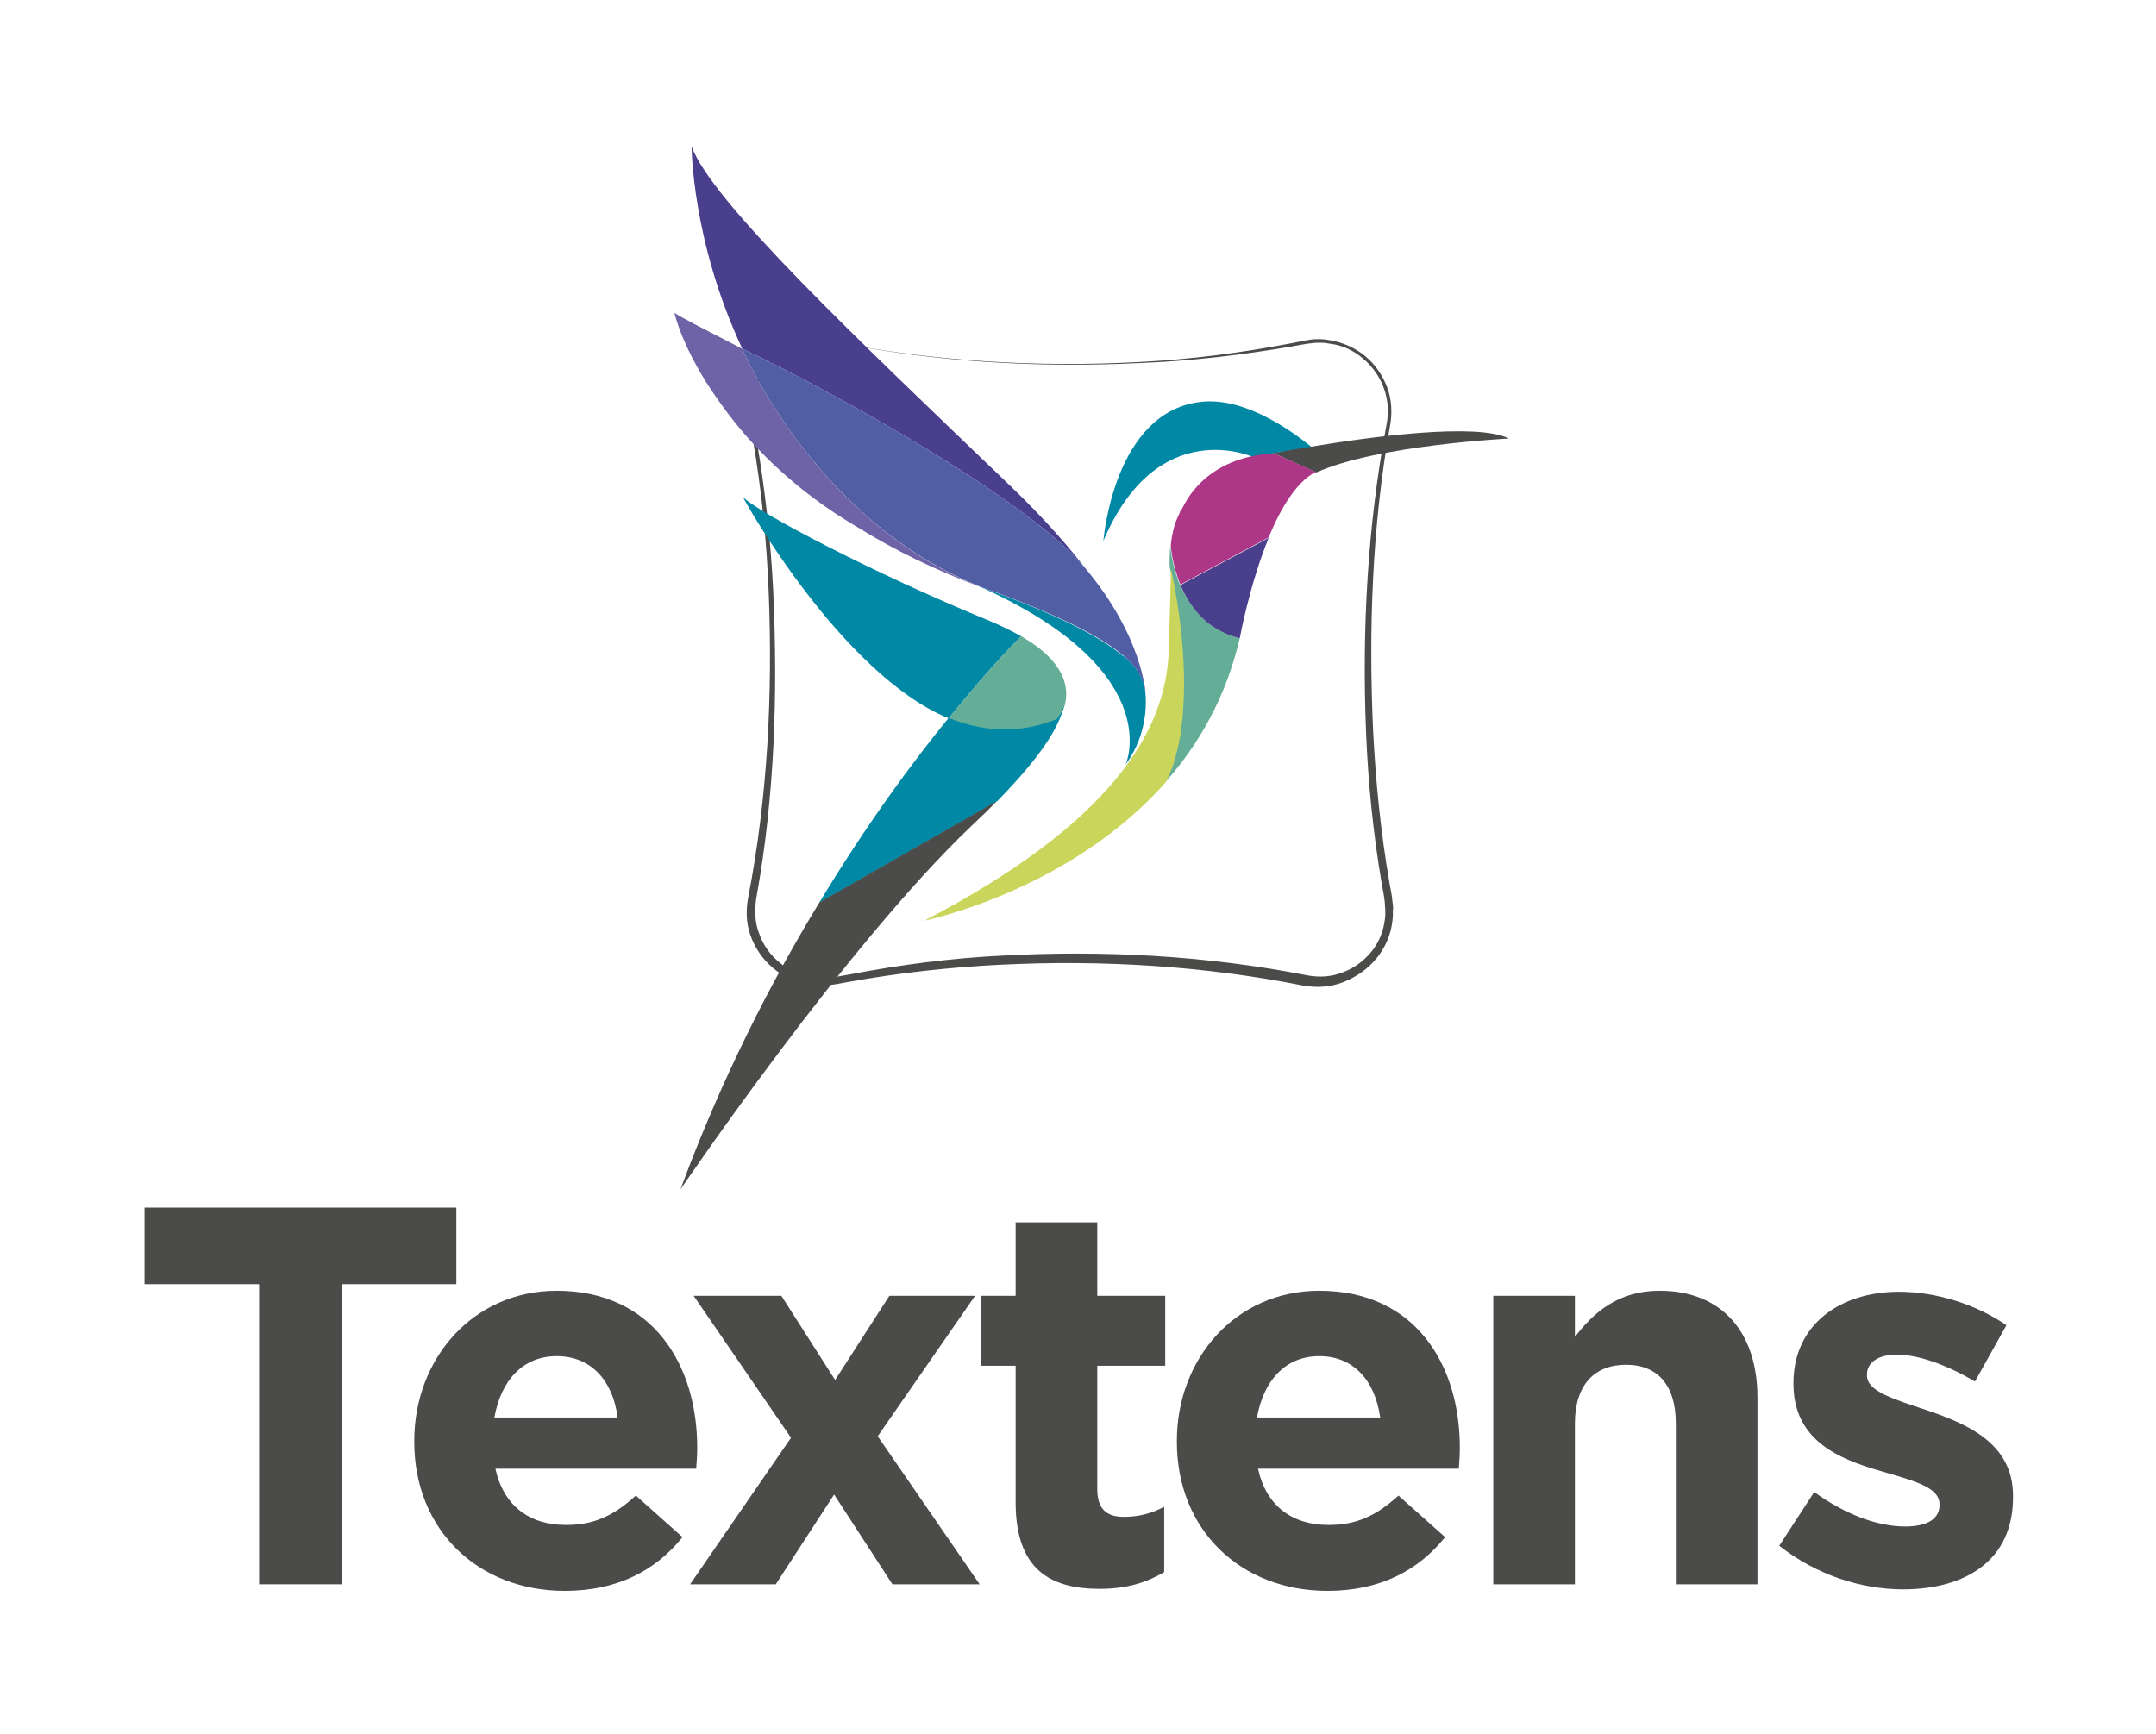
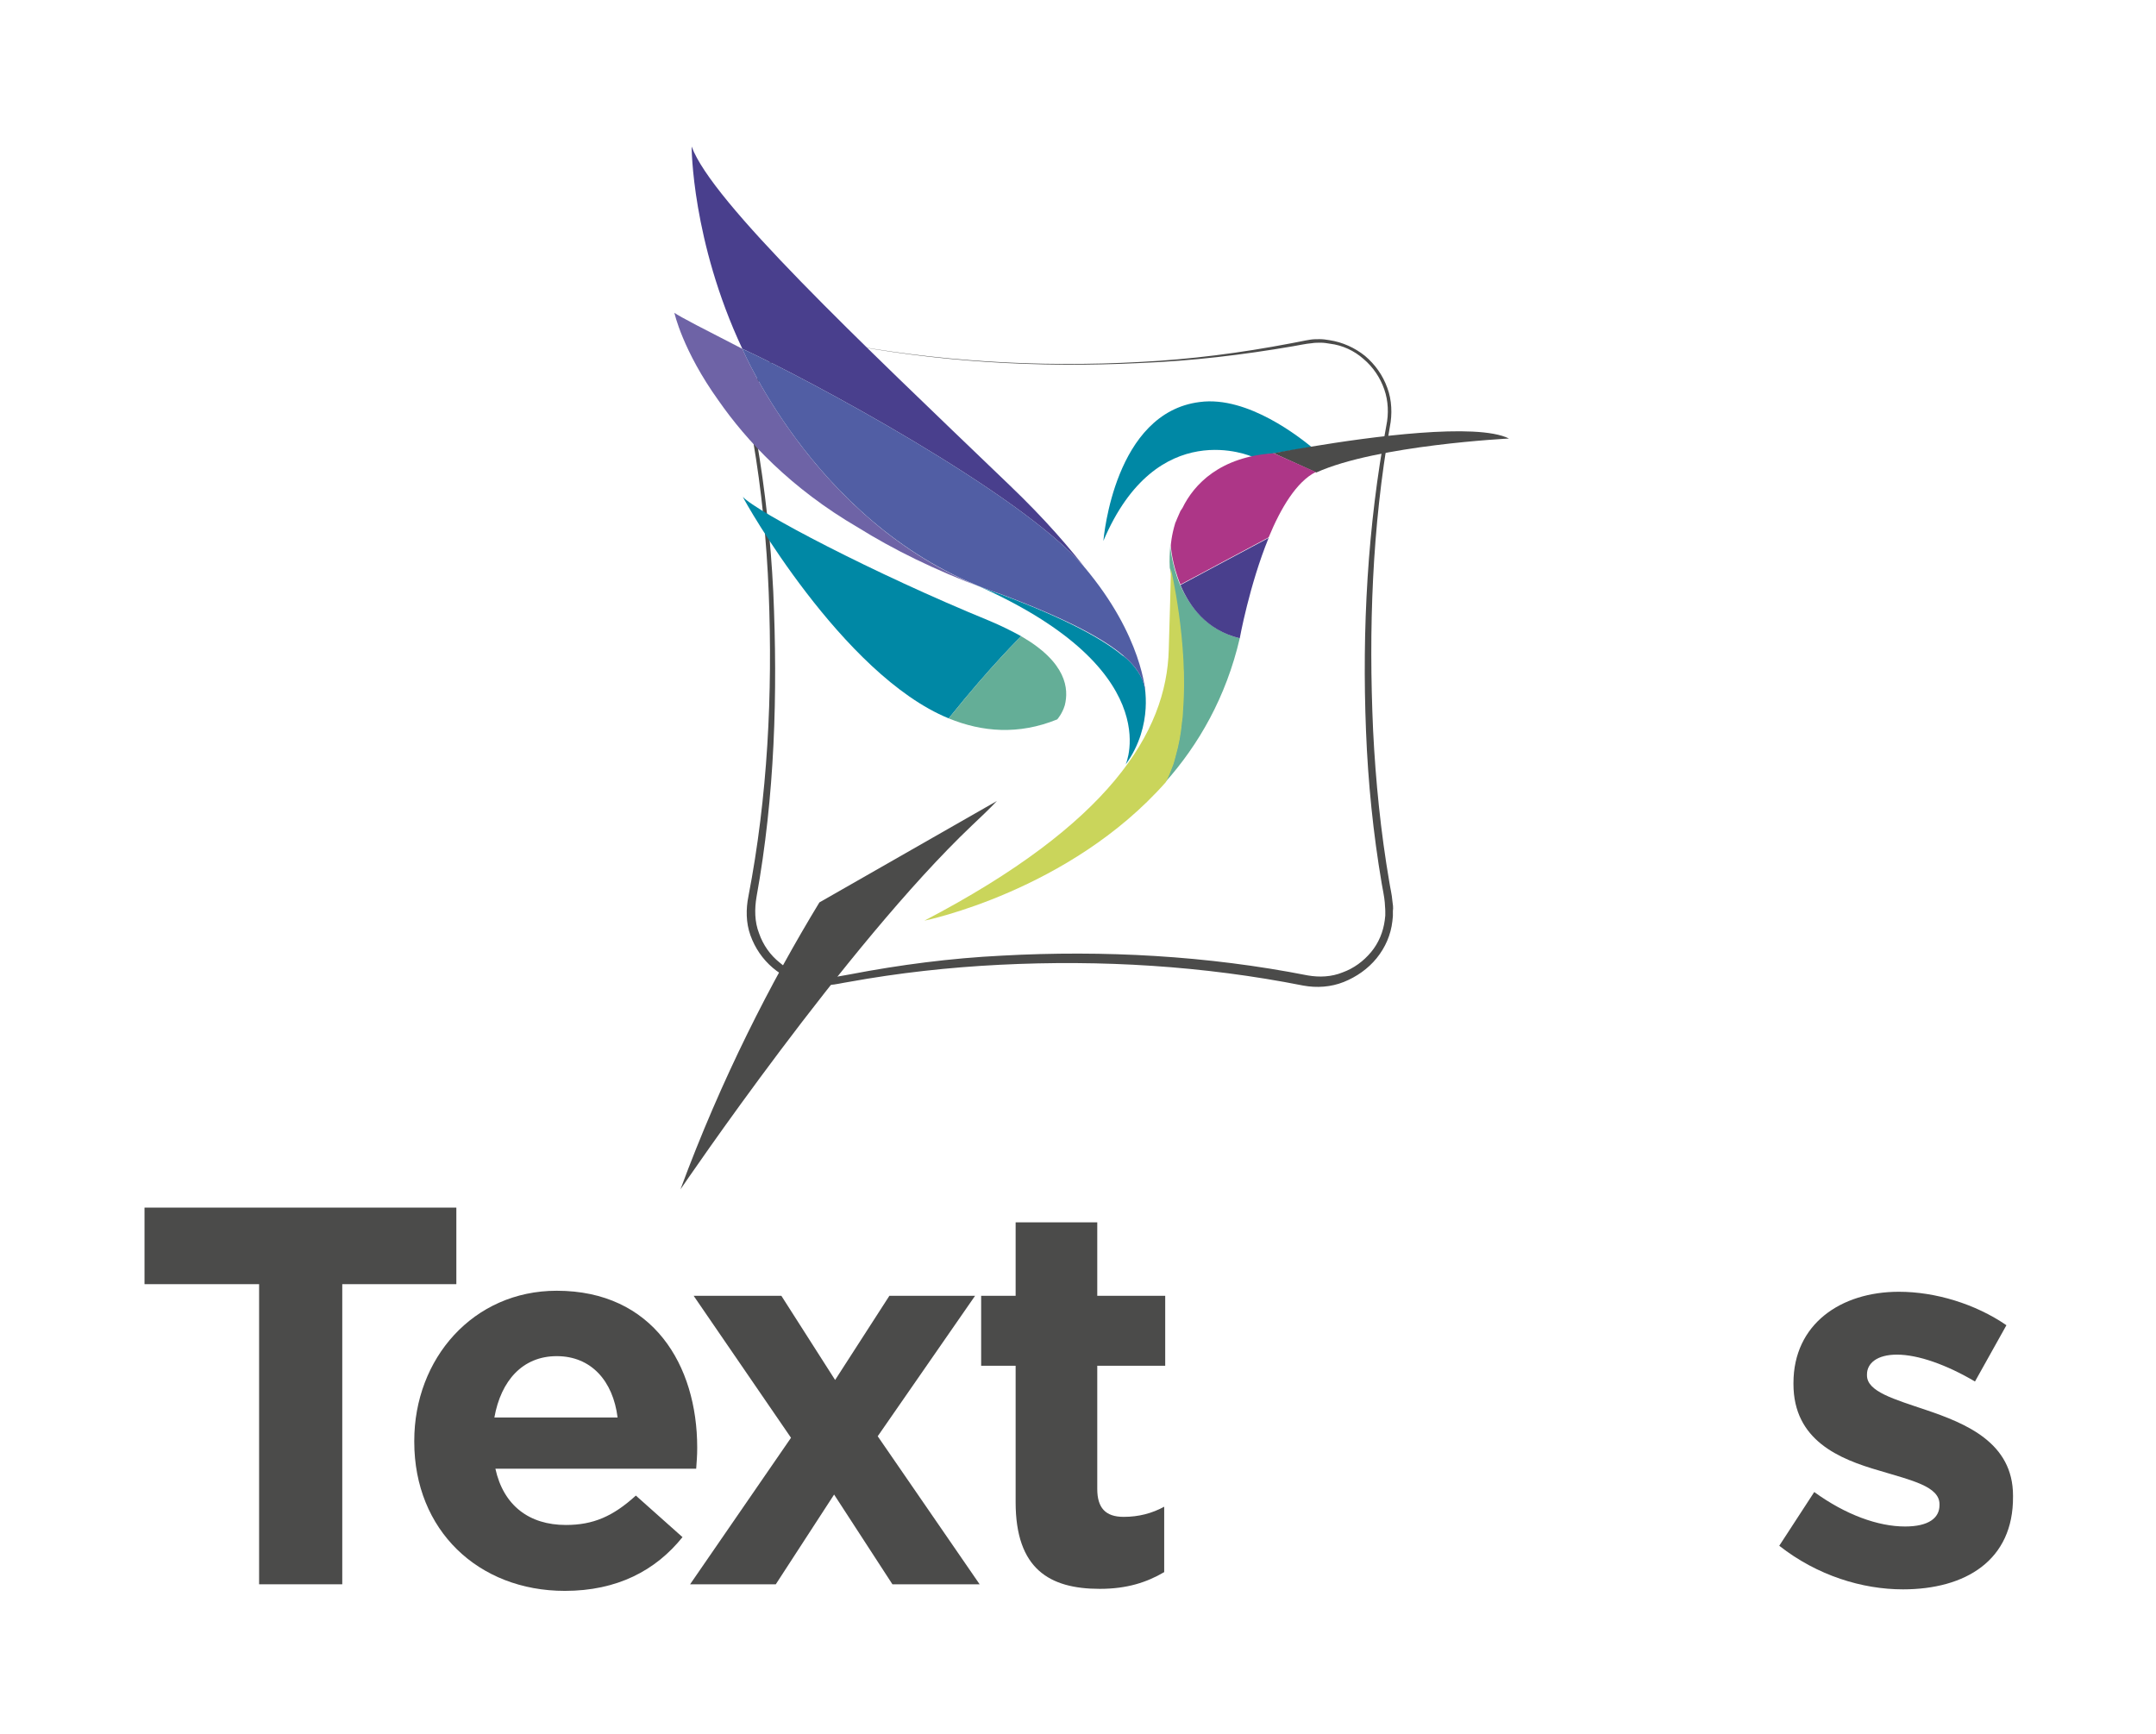
<svg xmlns="http://www.w3.org/2000/svg" version="1.1" id="Calque_1" x="0px" y="0px" viewBox="0 0 425.2 342.1" style="enable-background:new 0 0 425.2 342.1;" xml:space="preserve">
  <style type="text/css">
	.st0{fill:#4B4B4A;}
	.st1{fill:#0088A5;}
	.st2{fill:#64AE97;}
	.st3{fill:#2E5175;}
	.st4{fill:#CAD55B;}
	.st5{fill:#493F8D;}
	.st6{fill:#AD3687;}
	.st7{fill:#6E63A6;}
	.st8{fill:#305579;}
	.st9{fill:#515EA4;}
</style>
  <g>
    <g>
      <g>
        <path class="st0" d="M67.5,253.3v59.2H51.1v-59.2H28.5v-15.1h61.5v15.1H67.5z" />
        <path class="st0" d="M137.3,289.7H97.7c1.6,7.3,6.7,11.1,13.9,11.1c5.4,0,9.3-1.7,13.8-5.8l9.2,8.2c-5.3,6.6-12.9,10.6-23.2,10.6     c-17.1,0-29.7-12-29.7-29.4v-0.2c0-16.2,11.6-29.6,28.1-29.6c19,0,27.7,14.7,27.7,30.9v0.2C137.5,287.2,137.4,288.2,137.3,289.7z      M109.8,267.5c-6.7,0-11,4.8-12.3,12.1h24.3C120.9,272.4,116.6,267.5,109.8,267.5z" />
        <path class="st0" d="M176,312.5l-11.5-17.7l-11.5,17.7h-16.9l19.9-28.9l-19.2-28h17.3l10.6,16.6l10.7-16.6h16.9l-19.2,27.7     l20.1,29.2H176z" />
        <path class="st0" d="M216.9,313.4c-9.9,0-16.6-3.9-16.6-17.1v-26.9h-6.8v-13.8h6.8v-14.5h16.1v14.5h13.4v13.8h-13.4v24.3     c0,3.7,1.6,5.5,5.2,5.5c3,0,5.6-0.7,8-2v12.9C226.2,312.1,222.3,313.4,216.9,313.4z" />
-         <path class="st0" d="M287.7,289.7h-39.6c1.6,7.3,6.7,11.1,13.9,11.1c5.4,0,9.3-1.7,13.8-5.8l9.2,8.2     c-5.3,6.6-12.9,10.6-23.2,10.6c-17.1,0-29.7-12-29.7-29.4v-0.2c0-16.2,11.6-29.6,28.1-29.6c19,0,27.7,14.7,27.7,30.9v0.2     C287.9,287.2,287.8,288.2,287.7,289.7z M260.2,267.5c-6.7,0-11,4.8-12.3,12.1h24.3C271.2,272.4,267,267.5,260.2,267.5z" />
-         <path class="st0" d="M330.5,312.5v-31.7c0-7.6-3.6-11.6-9.8-11.6c-6.2,0-10.1,3.9-10.1,11.6v31.7h-16.1v-56.9h16.1v8.1     c3.7-4.8,8.5-9.1,16.7-9.1c12.2,0,19.3,8.1,19.3,21.1v36.8H330.5z" />
        <path class="st0" d="M375.3,313.5c-8,0-16.9-2.7-24.4-8.6l6.9-10.6c6.2,4.5,12.6,6.8,17.9,6.8c4.7,0,6.8-1.7,6.8-4.2v-0.2     c0-3.5-5.5-4.7-11.8-6.6c-8-2.3-17-6-17-17.1v-0.2c0-11.6,9.3-18,20.8-18c7.2,0,15.1,2.4,21.2,6.6l-6.2,11.1     c-5.6-3.3-11.2-5.3-15.4-5.3c-3.9,0-5.9,1.7-5.9,3.9v0.2c0,3.2,5.4,4.7,11.6,6.8c8,2.7,17.2,6.5,17.2,16.9v0.2     C397.1,307.8,387.6,313.5,375.3,313.5z" />
      </g>
    </g>
    <g>
      <g>
        <path class="st0" d="M164.8,67.5c-2.5-0.5-5.1-0.2-7.4,0.6c-2.3,0.9-4.4,2.4-6,4.3c-1.6,2-2.6,4.4-2.9,6.8     c-0.4,2.5,0.2,5,0.7,7.5c1.7,9.9,2.8,19.9,3.3,30c0.9,20.1,0.3,40.3-3.3,60.2c-0.4,2.4-0.4,4.9,0.5,7.2c0.8,2.3,2.2,4.3,4.1,5.8     c1.8,1.6,4.1,2.6,6.5,2.9c0.6,0.1,1.2,0.2,1.8,0.1c0.6,0,1.2,0,1.8-0.1c1.2-0.1,2.4-0.4,3.7-0.6c9.9-1.9,19.9-3.2,30-3.7     c20.1-1.1,40.5,0,60.3,3.9c2.3,0.4,4.7,0.3,6.9-0.6c2.2-0.8,4.1-2.2,5.6-4c1.5-1.8,2.4-4,2.7-6.3c0-0.3,0.1-0.6,0.1-0.9l0-0.9     c0-0.6-0.1-1.2-0.1-1.7c-0.1-1.2-0.4-2.5-0.6-3.7c-1.7-10-2.7-20-3.1-30.1c-0.8-20.1,0.3-40.4,4-60.2c0.5-2.4,0.4-4.9-0.4-7.2     c-0.8-2.3-2.2-4.4-4.1-6c-1.8-1.6-4.1-2.7-6.6-3c-0.6-0.1-1.2-0.2-1.8-0.2c-0.6,0-1.2,0-1.8,0.1c-1.2,0.1-2.5,0.4-3.7,0.6     c-9.9,1.7-19.9,2.9-30,3.3C204.7,72.6,184.5,71.4,164.8,67.5z M164.8,67.5c19.8,3.8,40,5,60,3.9c10-0.5,20-1.8,29.9-3.7     c1.2-0.2,2.4-0.5,3.7-0.7c0.6-0.1,1.3-0.1,1.9-0.1c0.6,0,1.3,0.1,1.9,0.2c2.6,0.4,5,1.5,7,3.1c2,1.7,3.5,3.8,4.4,6.3     c0.9,2.4,1,5.2,0.5,7.7c-3.5,19.8-4.2,39.9-3.3,59.9c0.5,10,1.5,20,3.2,29.9c0.2,1.3,0.5,2.4,0.6,3.7c0.1,0.7,0.2,1.3,0.1,2l0,1     c0,0.3-0.1,0.7-0.1,1c-0.3,2.7-1.4,5.2-3.1,7.3c-1.7,2.1-4,3.7-6.5,4.7c-2.5,1-5.3,1.2-8,0.7c-19.7-3.9-39.8-5.1-59.8-4.1     c-10,0.5-20,1.6-29.9,3.4c-1.3,0.2-2.4,0.5-3.8,0.6c-0.7,0.1-1.3,0.1-2,0.1c-0.7,0-1.3-0.1-2-0.2c-2.6-0.4-5.1-1.6-7.1-3.3     c-2-1.7-3.5-3.9-4.4-6.4c-0.9-2.5-0.9-5.2-0.4-7.7c3.8-19.7,4.8-39.9,4-60c-0.4-10-1.4-20.1-3.1-30c-0.4-2.5-1-5-0.6-7.5     c0.3-2.5,1.4-4.9,2.9-6.9c1.6-2,3.7-3.5,6.1-4.3C159.7,67.2,162.3,67,164.8,67.5z" />
      </g>
      <g>
        <g>
          <path class="st1" d="M201.4,125.5c0,0-5.8,5.6-14.3,16.2c-21-8.6-40.3-42.9-40.6-43.7c2.6,2.9,25.8,15.1,48.5,24.4      C197.4,123.4,199.6,124.5,201.4,125.5z" />
          <path class="st2" d="M201.4,125.5c0,0-5.8,5.6-14.3,16.2c6.6,2.7,13.8,3.3,21.4,0.2c0,0,1-1.1,1.5-2.8c0,0,0,0,0,0      C210.8,135.9,210.4,130.7,201.4,125.5z" />
-           <path class="st1" d="M209.9,139c-1,4.6-4.9,10.5-13.2,19l-35,20c0,0,0,0-0.1,0l0,0c9.3-15.4,18.3-27.6,25.5-36.4      c6.6,2.7,13.8,3.3,21.4,0.2C208.4,141.8,209.4,140.8,209.9,139z" />
          <path class="st3" d="M161.6,178.1L161.6,178.1C161.6,178.1,161.6,178.1,161.6,178.1L161.6,178.1z" />
          <path class="st1" d="M247,90.1c0,0-18.8-8.4-29.4,16.6c0.1-0.8,2.2-25.3,19-27.4c9.6-1.3,20.1,7.3,22.1,8.9L247,90.1z" />
          <path class="st2" d="M244.5,125.9c-2.7,11.6-8.1,21-14.7,28.4c0.5-0.9,0.9-1.9,1.3-3c0.3-0.7,0.5-1.5,0.7-2.3      c0.6-2.1,1-4.3,1.2-6.5c0.1-0.7,0.2-1.4,0.2-2.2c1.1-13.6-2.5-28.3-2.5-28.3c-0.1-1.6,0-3,0.1-4.4c0,0,0.2,3.6,1.9,7.7      c0,0,0,0,0,0C234.6,119.6,238,124.3,244.5,125.9z" />
          <path class="st0" d="M258.6,88.1c-4.5,0.7-7.4,1.3-7.4,1.3l8.4,3.8c11.9-5.4,38-6.7,38-6.7C291.2,83.3,270,86.2,258.6,88.1z       M258.6,88.2C258.7,88.2,258.7,88.2,258.6,88.2L258.6,88.2z" />
          <path class="st4" d="M230.9,112.1c0,0,0.1-0.4-0.4,16c-0.4,16.4-11.8,34.5-48.2,53.5c0,0,28.6-5.8,47.6-27.3c0,0,0,0,0,0      c0.5-0.9,0.9-1.9,1.3-3c0.3-0.7,0.5-1.5,0.7-2.3c0.6-2.1,1-4.3,1.2-6.5c0.1-0.7,0.2-1.4,0.2-2.2      C234.4,126.8,230.9,112.1,230.9,112.1z" />
          <path class="st3" d="M161.6,178.1C161.6,178.1,161.6,178.1,161.6,178.1L161.6,178.1L161.6,178.1z" />
          <path class="st0" d="M161.6,178C161.6,178,161.6,178,161.6,178L161.6,178C161.6,178,161.6,178,161.6,178      C161.6,178.1,161.6,178.1,161.6,178C161.6,178.1,161.6,178.1,161.6,178c-9.6,15.8-19.3,34.7-27.4,56.6      c0.5-0.7,32.7-48.2,57.4-71.7c1.8-1.7,3.5-3.3,5-4.9c0,0,0,0,0,0L161.6,178z" />
          <path class="st5" d="M235.6,113.9l-2.8,1.5c1.8,4.2,5.1,8.9,11.7,10.5c0,0,1.9-10.5,5.7-19.8L235.6,113.9z" />
          <path class="st6" d="M251.2,89.4c-10.6,0.7-15.7,6.1-18,10.8c-0.1,0.1-0.1,0.2-0.2,0.3c-0.1,0.1-0.1,0.2-0.2,0.3      c-0.2,0.5-0.5,1.1-0.7,1.6c-0.1,0.3-0.2,0.5-0.3,0.7c0,0,0,0,0,0c-0.8,2.6-0.9,4.5-0.9,4.5s0.2,3.6,1.9,7.7c0,0,0,0,0,0l2.8-1.5      l14.6-7.8l0,0c2.4-5.8,5.5-11,9.3-12.9L251.2,89.4z" />
        </g>
        <path class="st7" d="M146.4,68.8c-7.2-3.7-12.3-6.3-13.4-7.1c0,0,1.6,7.4,8.7,17.3c5.5,7.9,14.2,17.3,27.6,25.1     c6.9,4.3,15,8.3,24.6,11.9C160.8,103.1,146.4,68.8,146.4,68.8z" />
        <path class="st5" d="M213.8,111.8c0.4,0.4,0.7,0.9,1,1.3c0,0,0.1,0.1,0.1,0.1c-3.8-5-8.8-10.8-15.8-17.5     c-30.1-28.9-58.7-55.9-62.7-66.8c0,0,0,18.6,10,39.9C158.8,74.5,201.5,97.3,213.8,111.8z" />
        <g>
          <polygon class="st8" points="190.9,114.7 190.9,114.7 190.9,114.7     " />
          <path class="st1" d="M225.6,134.7C225.6,134.7,225.6,134.7,225.6,134.7c0.2,1.3,0.3,2,0.3,2c-0.2-1.6-0.5-3.5-3-6.1      c0,0,0,0-0.1-0.1c-0.3-0.3-0.7-0.7-1.1-1c0,0-0.1-0.1-0.2-0.1c-3.7-3.1-10.6-7.1-24.2-12.2c-2.2-0.7-4.3-1.6-6.4-2.5      c39.8,16.9,31.1,36.1,31.1,36.1C227.7,142.9,225.6,134.7,225.6,134.7z" />
        </g>
        <path class="st9" d="M146.4,68.8c0,0,15.4,36.7,51,48.4c27.3,10.2,27.9,15.9,28.5,19.5c0,0-0.5-11.2-12.1-24.9     C201.5,97.3,158.8,74.5,146.4,68.8z" />
      </g>
    </g>
  </g>
</svg>